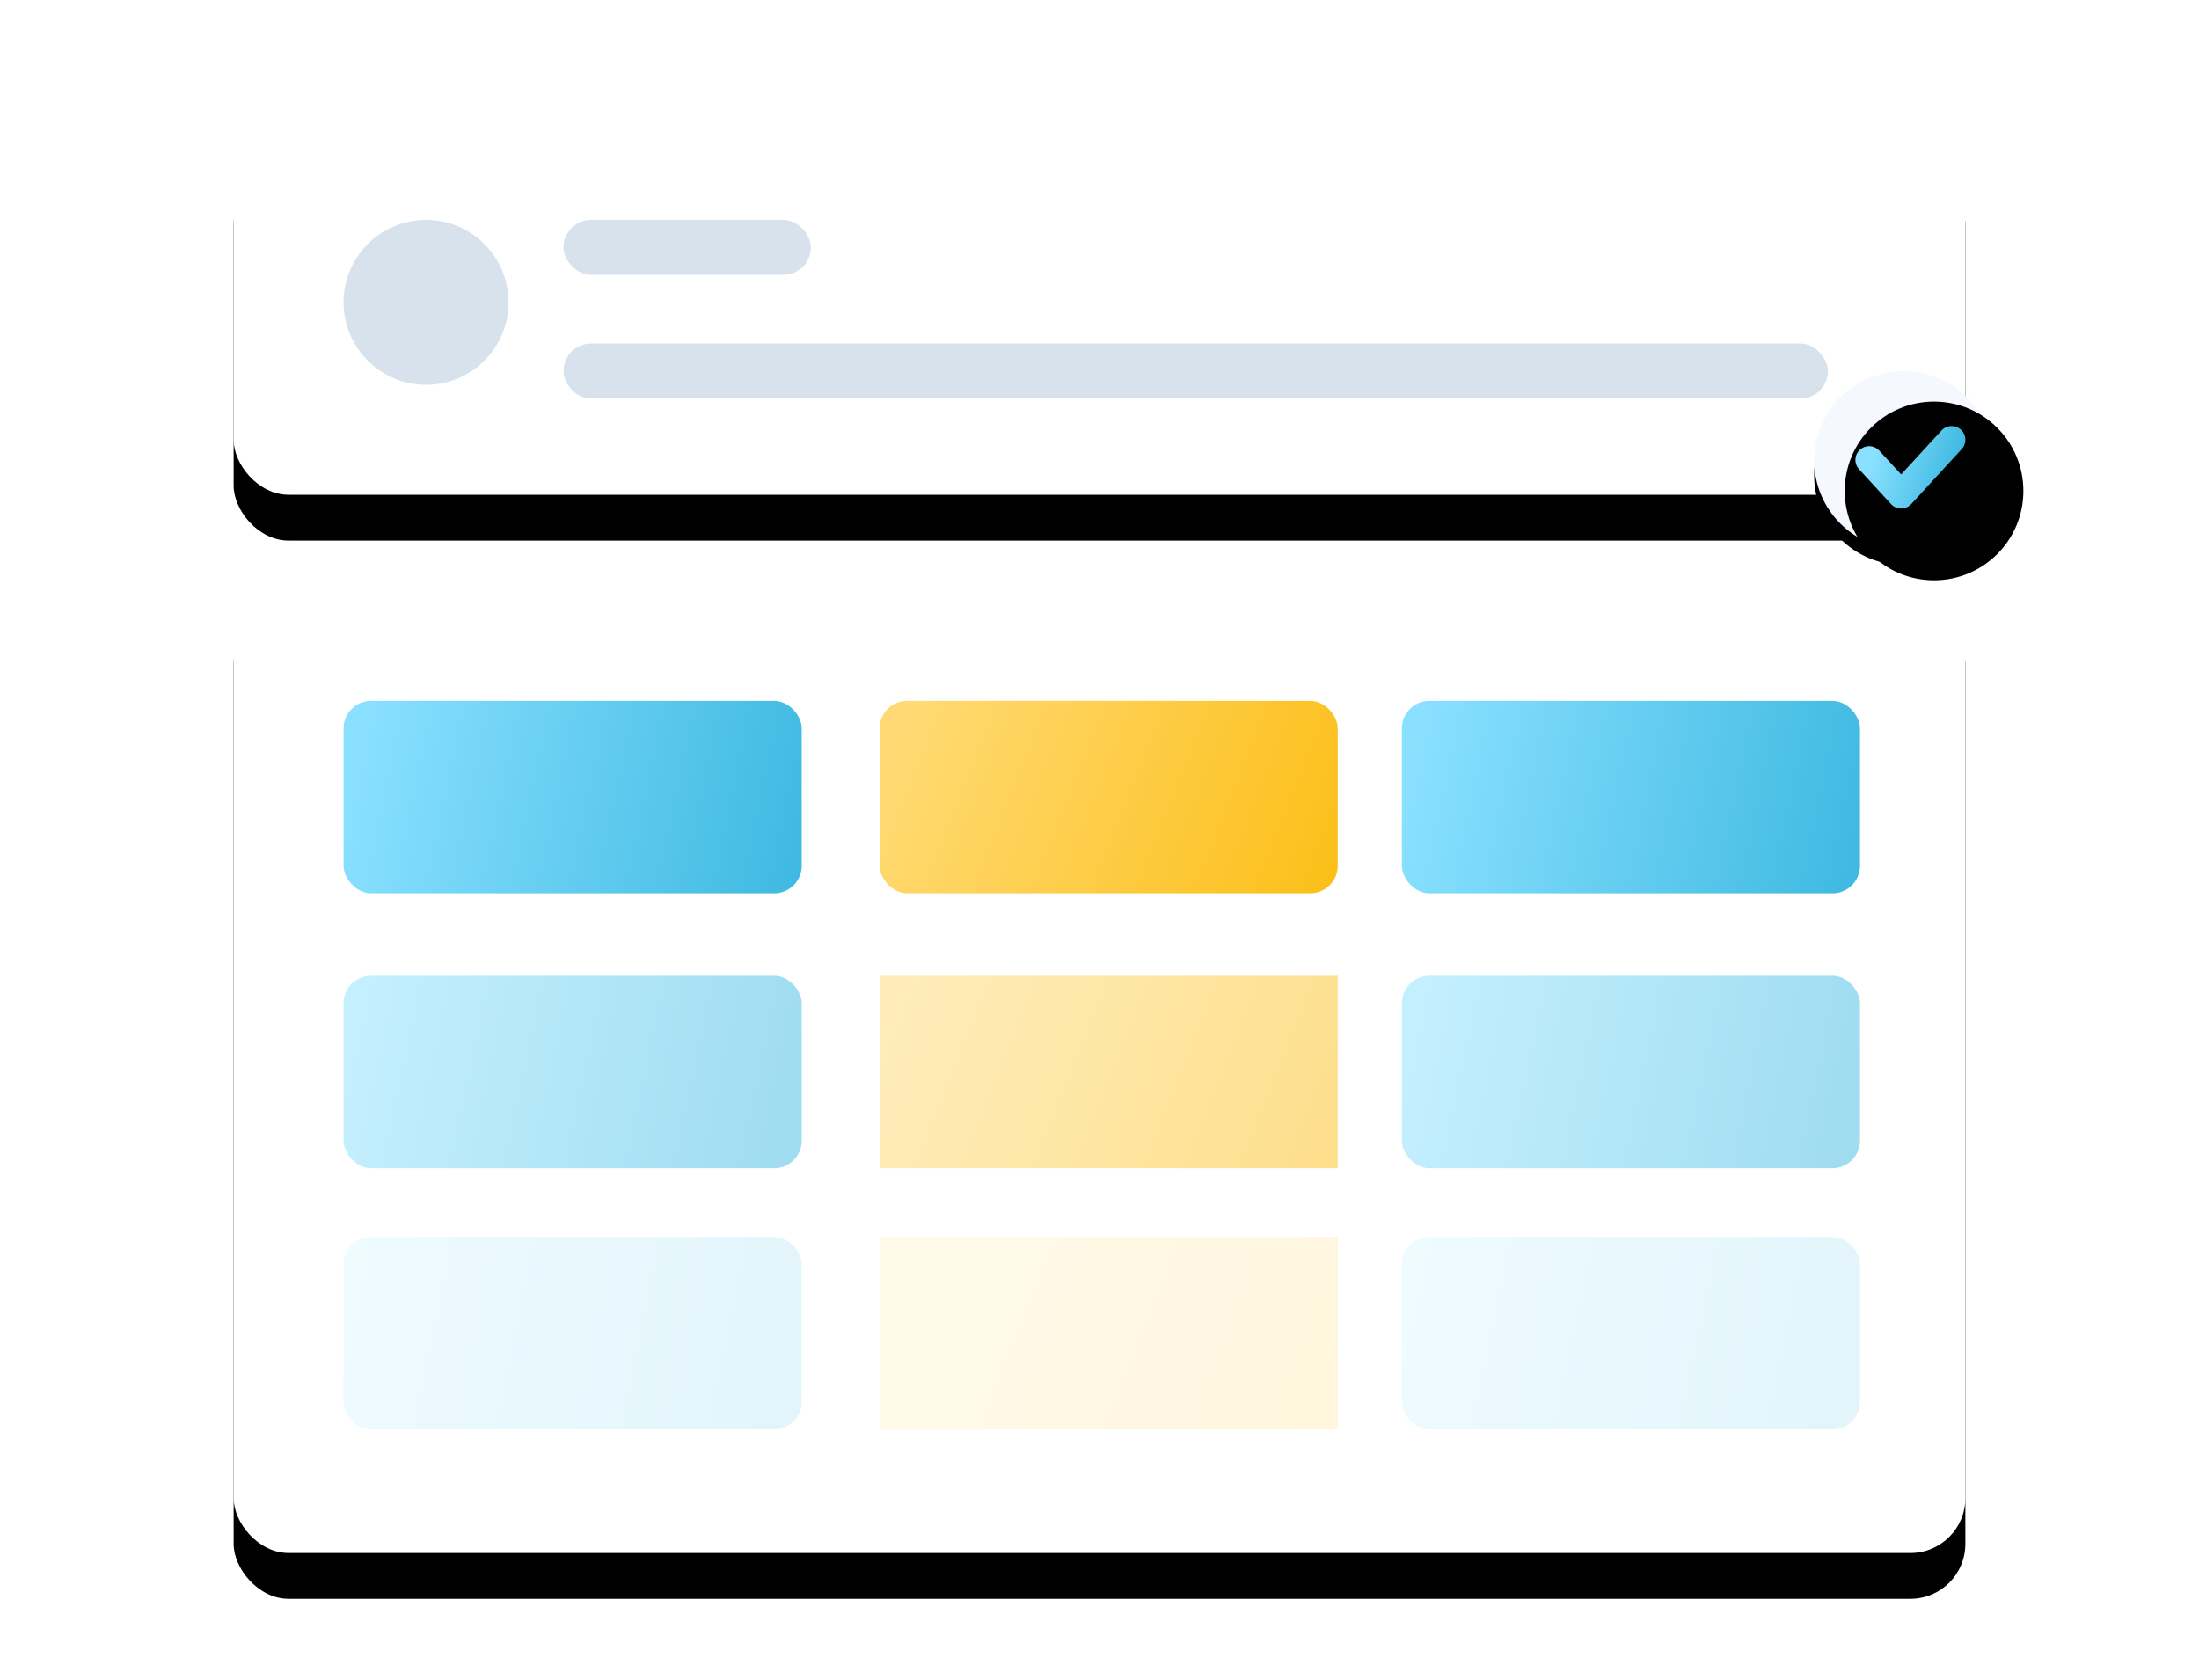
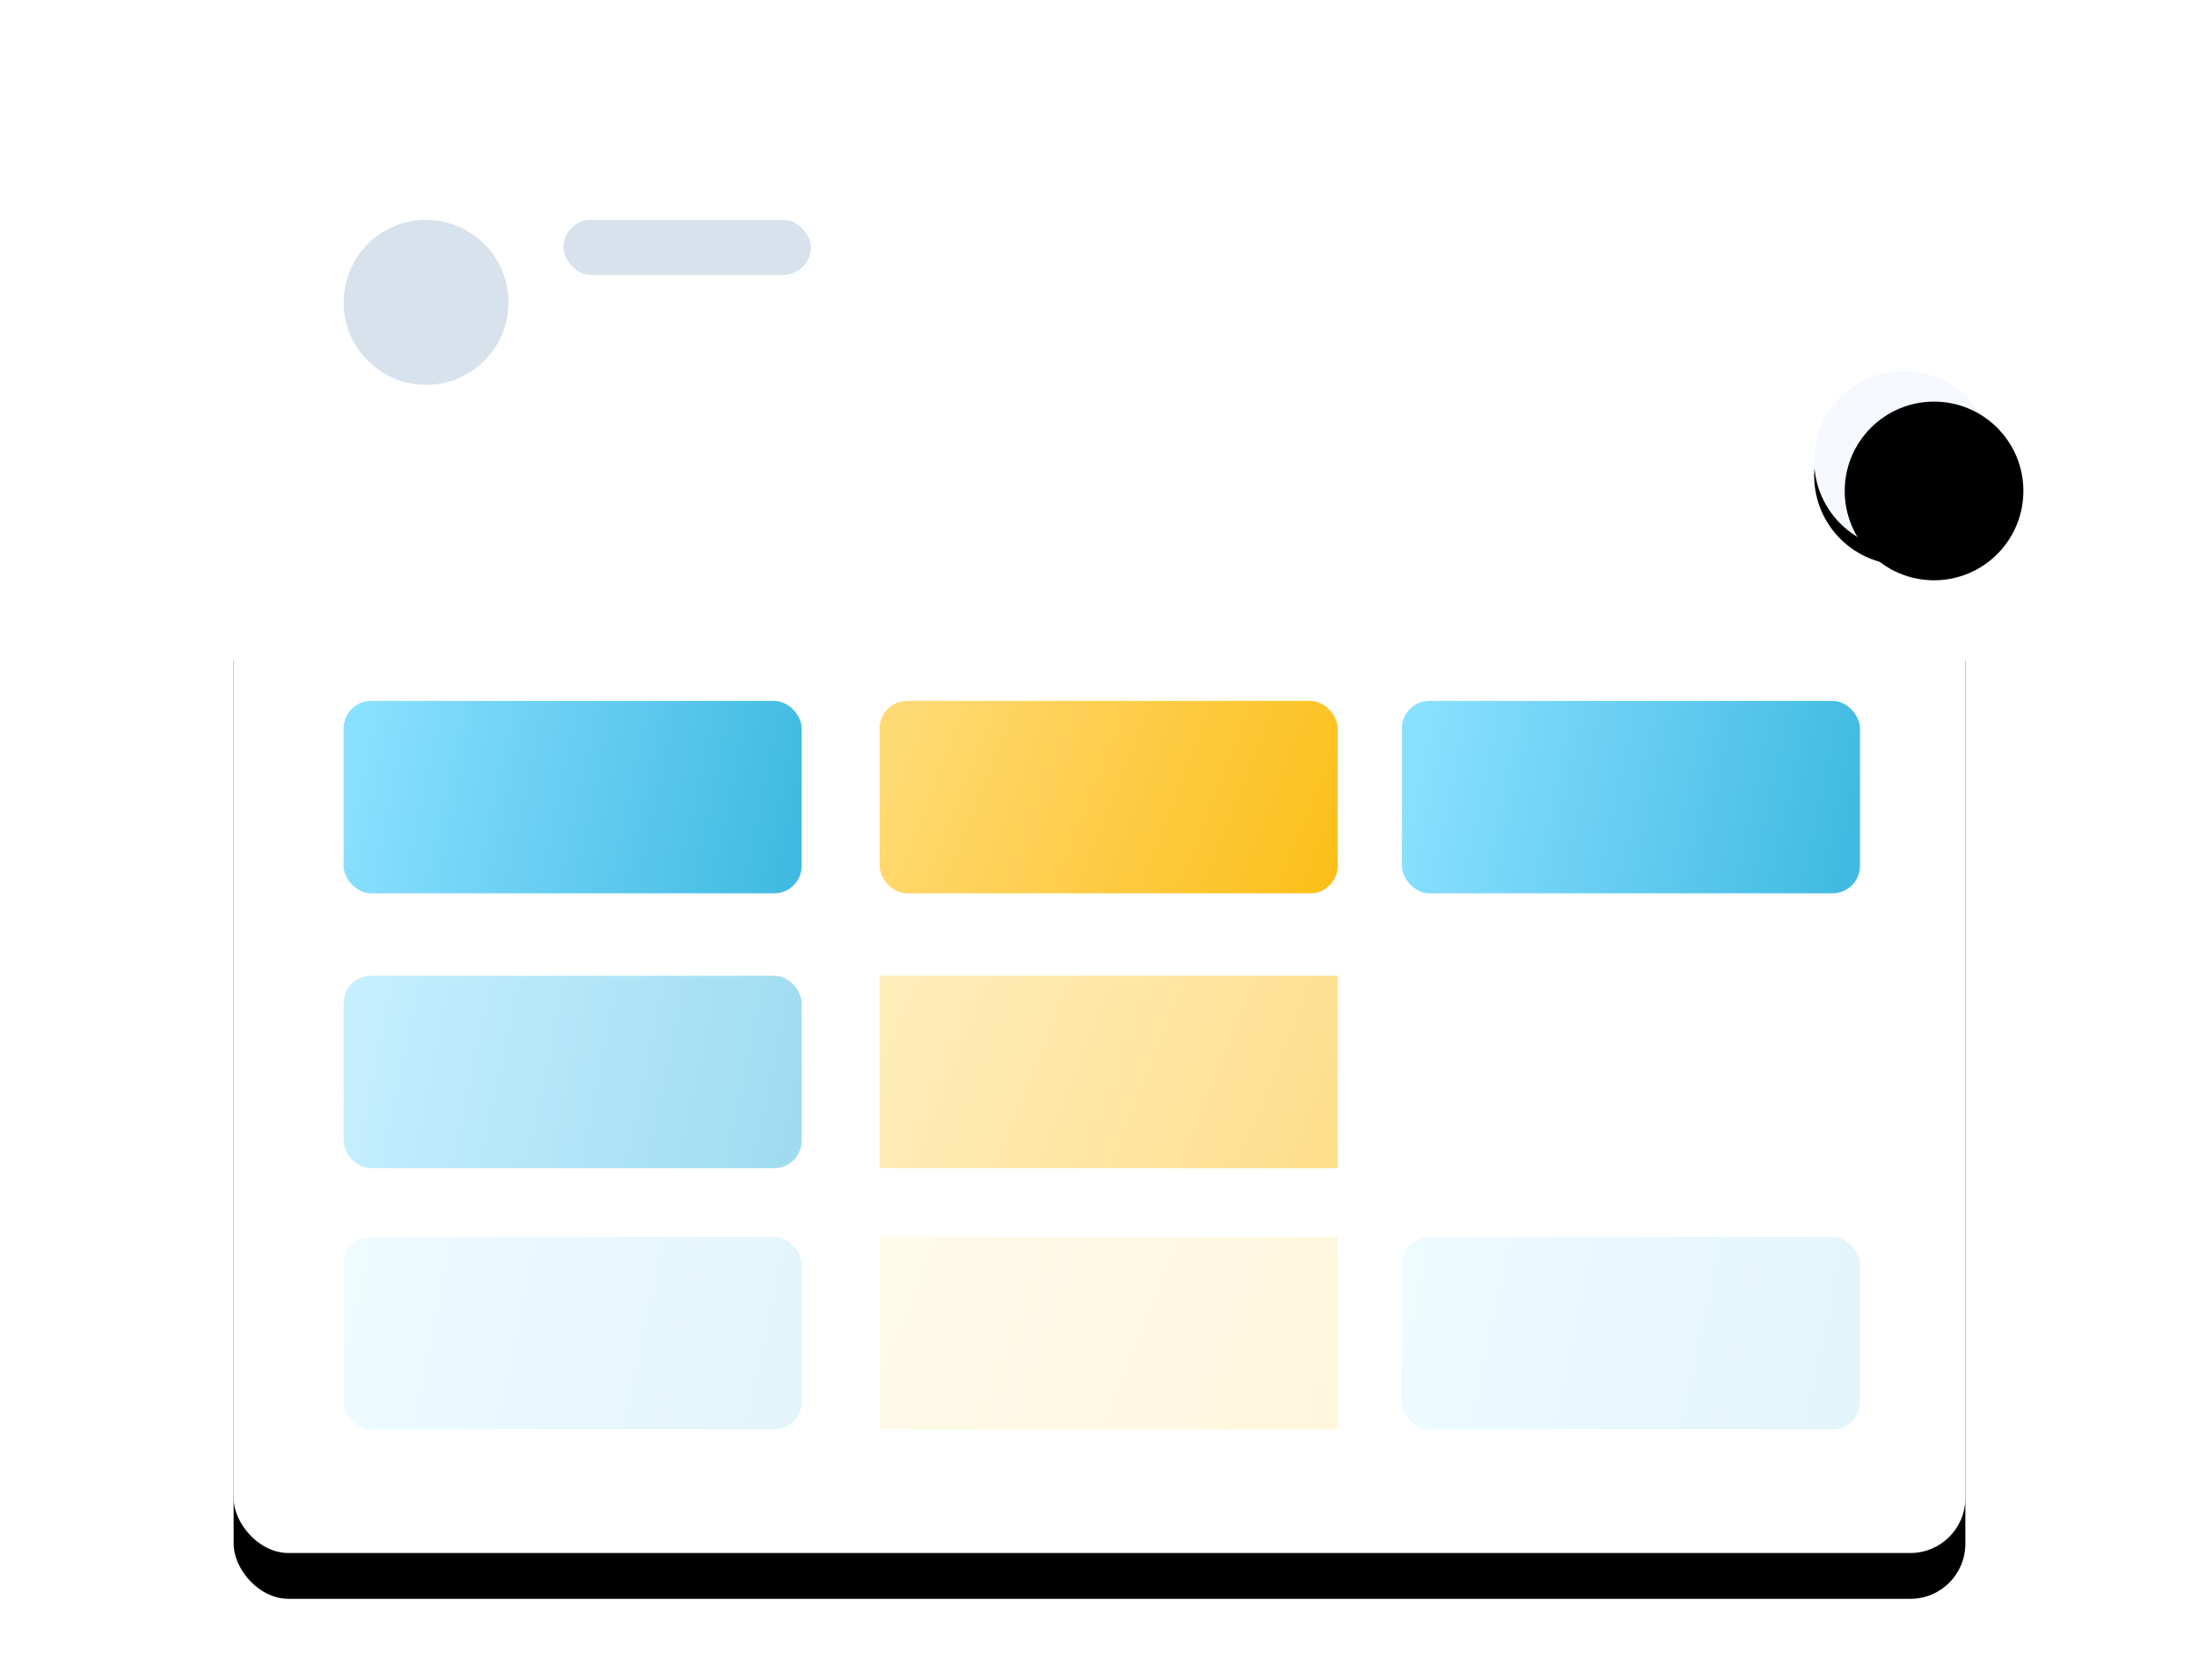
<svg xmlns="http://www.w3.org/2000/svg" xmlns:xlink="http://www.w3.org/1999/xlink" width="144px" height="110px" viewBox="0 0 144 110" version="1.1">
  <title>characteristic/cooperation-img3</title>
  <desc>Created with Sketch.</desc>
  <defs>
    <rect id="path-1" x="15.3" y="36.9" width="113.4" height="64.8" rx="3.6" />
    <filter x="-6.6%" y="-6.9%" width="113.2%" height="123.1%" filterUnits="objectBoundingBox" id="filter-2">
      <feOffset dx="0" dy="3" in="SourceAlpha" result="shadowOffsetOuter1" />
      <feGaussianBlur stdDeviation="2" in="shadowOffsetOuter1" result="shadowBlurOuter1" />
      <feColorMatrix values="0 0 0 0 0.889   0 0 0 0 0.926   0 0 0 0 1  0 0 0 1 0" type="matrix" in="shadowBlurOuter1" />
    </filter>
-     <rect id="path-3" x="15.3" y="8.1" width="113.4" height="24.3" rx="3.6" />
    <filter x="-6.6%" y="-18.5%" width="113.2%" height="161.7%" filterUnits="objectBoundingBox" id="filter-4">
      <feOffset dx="0" dy="3" in="SourceAlpha" result="shadowOffsetOuter1" />
      <feGaussianBlur stdDeviation="2" in="shadowOffsetOuter1" result="shadowBlurOuter1" />
      <feColorMatrix values="0 0 0 0 0.889   0 0 0 0 0.926   0 0 0 0 1  0 0 0 1 0" type="matrix" in="shadowBlurOuter1" />
    </filter>
    <linearGradient x1="0%" y1="50%" x2="100%" y2="58.82%" id="linearGradient-5">
      <stop stop-color="#8AE0FF" offset="0%" />
      <stop stop-color="#40BAE2" offset="100%" />
    </linearGradient>
    <linearGradient x1="0%" y1="41.18%" x2="112.753%" y2="60.035%" id="linearGradient-6">
      <stop stop-color="#FFDA74" offset="0%" />
      <stop stop-color="#FCBD12" offset="100%" />
    </linearGradient>
    <circle id="path-7" cx="124.65" cy="30.15" r="5.85" />
    <filter x="-29.9%" y="-21.4%" width="159.8%" height="159.8%" filterUnits="objectBoundingBox" id="filter-8">
      <feOffset dx="0" dy="1" in="SourceAlpha" result="shadowOffsetOuter1" />
      <feGaussianBlur stdDeviation="1" in="shadowOffsetOuter1" result="shadowBlurOuter1" />
      <feColorMatrix values="0 0 0 0 0.078   0 0 0 0 0.357   0 0 0 0 0.906  0 0 0 0.2 0" type="matrix" in="shadowBlurOuter1" />
    </filter>
    <filter x="-38.5%" y="-29.9%" width="176.9%" height="176.9%" filterUnits="objectBoundingBox" id="filter-9">
      <feGaussianBlur stdDeviation="1.5" in="SourceAlpha" result="shadowBlurInner1" />
      <feOffset dx="2" dy="2" in="shadowBlurInner1" result="shadowOffsetInner1" />
      <feComposite in="shadowOffsetInner1" in2="SourceAlpha" operator="arithmetic" k2="-1" k3="1" result="shadowInnerInner1" />
      <feColorMatrix values="0 0 0 0 1   0 0 0 0 1   0 0 0 0 1  0 0 0 0.5 0" type="matrix" in="shadowInnerInner1" />
    </filter>
    <linearGradient x1="0%" y1="50%" x2="100%" y2="72.222%" id="linearGradient-10">
      <stop stop-color="#8AE0FF" offset="0%" />
      <stop stop-color="#40BAE2" offset="100%" />
    </linearGradient>
  </defs>
  <g id="融合中台" stroke="none" stroke-width="1" fill="none" fill-rule="evenodd">
    <g id="能效中台" transform="translate(-846, -1712)">
      <g id="characteristic/cooperation-img3" transform="translate(846, 1712)">
        <rect id="矩形备份-183" fill="#FFFFFF" opacity="0.01" x="0" y="0" width="144" height="109.8" />
        <g id="矩形备份-186">
          <use fill="black" fill-opacity="1" filter="url(#filter-2)" xlink:href="#path-1" />
          <use fill="#FFFFFF" fill-rule="evenodd" xlink:href="#path-1" />
        </g>
        <g id="矩形备份-187">
          <use fill="black" fill-opacity="1" filter="url(#filter-4)" xlink:href="#path-3" />
          <use fill="#FFFFFF" fill-rule="evenodd" xlink:href="#path-3" />
        </g>
        <circle id="椭圆形-2备份-9" fill="#D8E2EC" cx="27.9" cy="19.8" r="5.4" />
-         <rect id="矩形备份-188" fill="#D8E2EC" x="36.9" y="22.5" width="82.8" height="3.6" rx="1.8" />
        <rect id="矩形备份-189" fill="#D8E2EC" x="36.9" y="14.4" width="16.2" height="3.6" rx="1.8" />
        <rect id="矩形备份-190" fill="url(#linearGradient-5)" x="22.5" y="45.9" width="30" height="12.6" rx="1.8" />
        <rect id="矩形备份-191" fill="url(#linearGradient-5)" opacity="0.5" x="22.5" y="63.9" width="30" height="12.6" rx="1.8" />
        <rect id="矩形备份-192" fill="url(#linearGradient-5)" opacity="0.15" x="22.5" y="81" width="30" height="12.6" rx="1.8" />
        <rect id="矩形备份-193" fill="url(#linearGradient-6)" x="57.6" y="45.9" width="30" height="12.6" rx="1.8" />
        <rect id="矩形备份-194" fill="url(#linearGradient-6)" opacity="0.5" x="57.6" y="63.9" width="30" height="12.6" />
        <rect id="矩形备份-195" fill="url(#linearGradient-6)" opacity="0.15" x="57.6" y="81" width="30" height="12.6" />
        <rect id="矩形备份-196" fill="url(#linearGradient-5)" x="91.8" y="45.9" width="30" height="12.6" rx="1.8" />
-         <rect id="矩形备份-197" fill="url(#linearGradient-5)" opacity="0.5" x="91.8" y="63.9" width="30" height="12.6" rx="1.8" />
        <rect id="矩形备份-198" fill="url(#linearGradient-5)" opacity="0.15" x="91.8" y="81" width="30" height="12.6" rx="1.8" />
        <g id="椭圆形备份-76">
          <use fill="black" fill-opacity="1" filter="url(#filter-8)" xlink:href="#path-7" />
          <use fill="#F5F8FE" fill-rule="evenodd" xlink:href="#path-7" />
          <use fill="black" fill-opacity="1" filter="url(#filter-9)" xlink:href="#path-7" />
        </g>
-         <polyline id="路径-23备份-8" stroke="url(#linearGradient-10)" stroke-width="1.8" stroke-linecap="round" stroke-linejoin="round" points="122.4 30.118 124.495 32.4 127.8 28.8" />
      </g>
    </g>
  </g>
</svg>